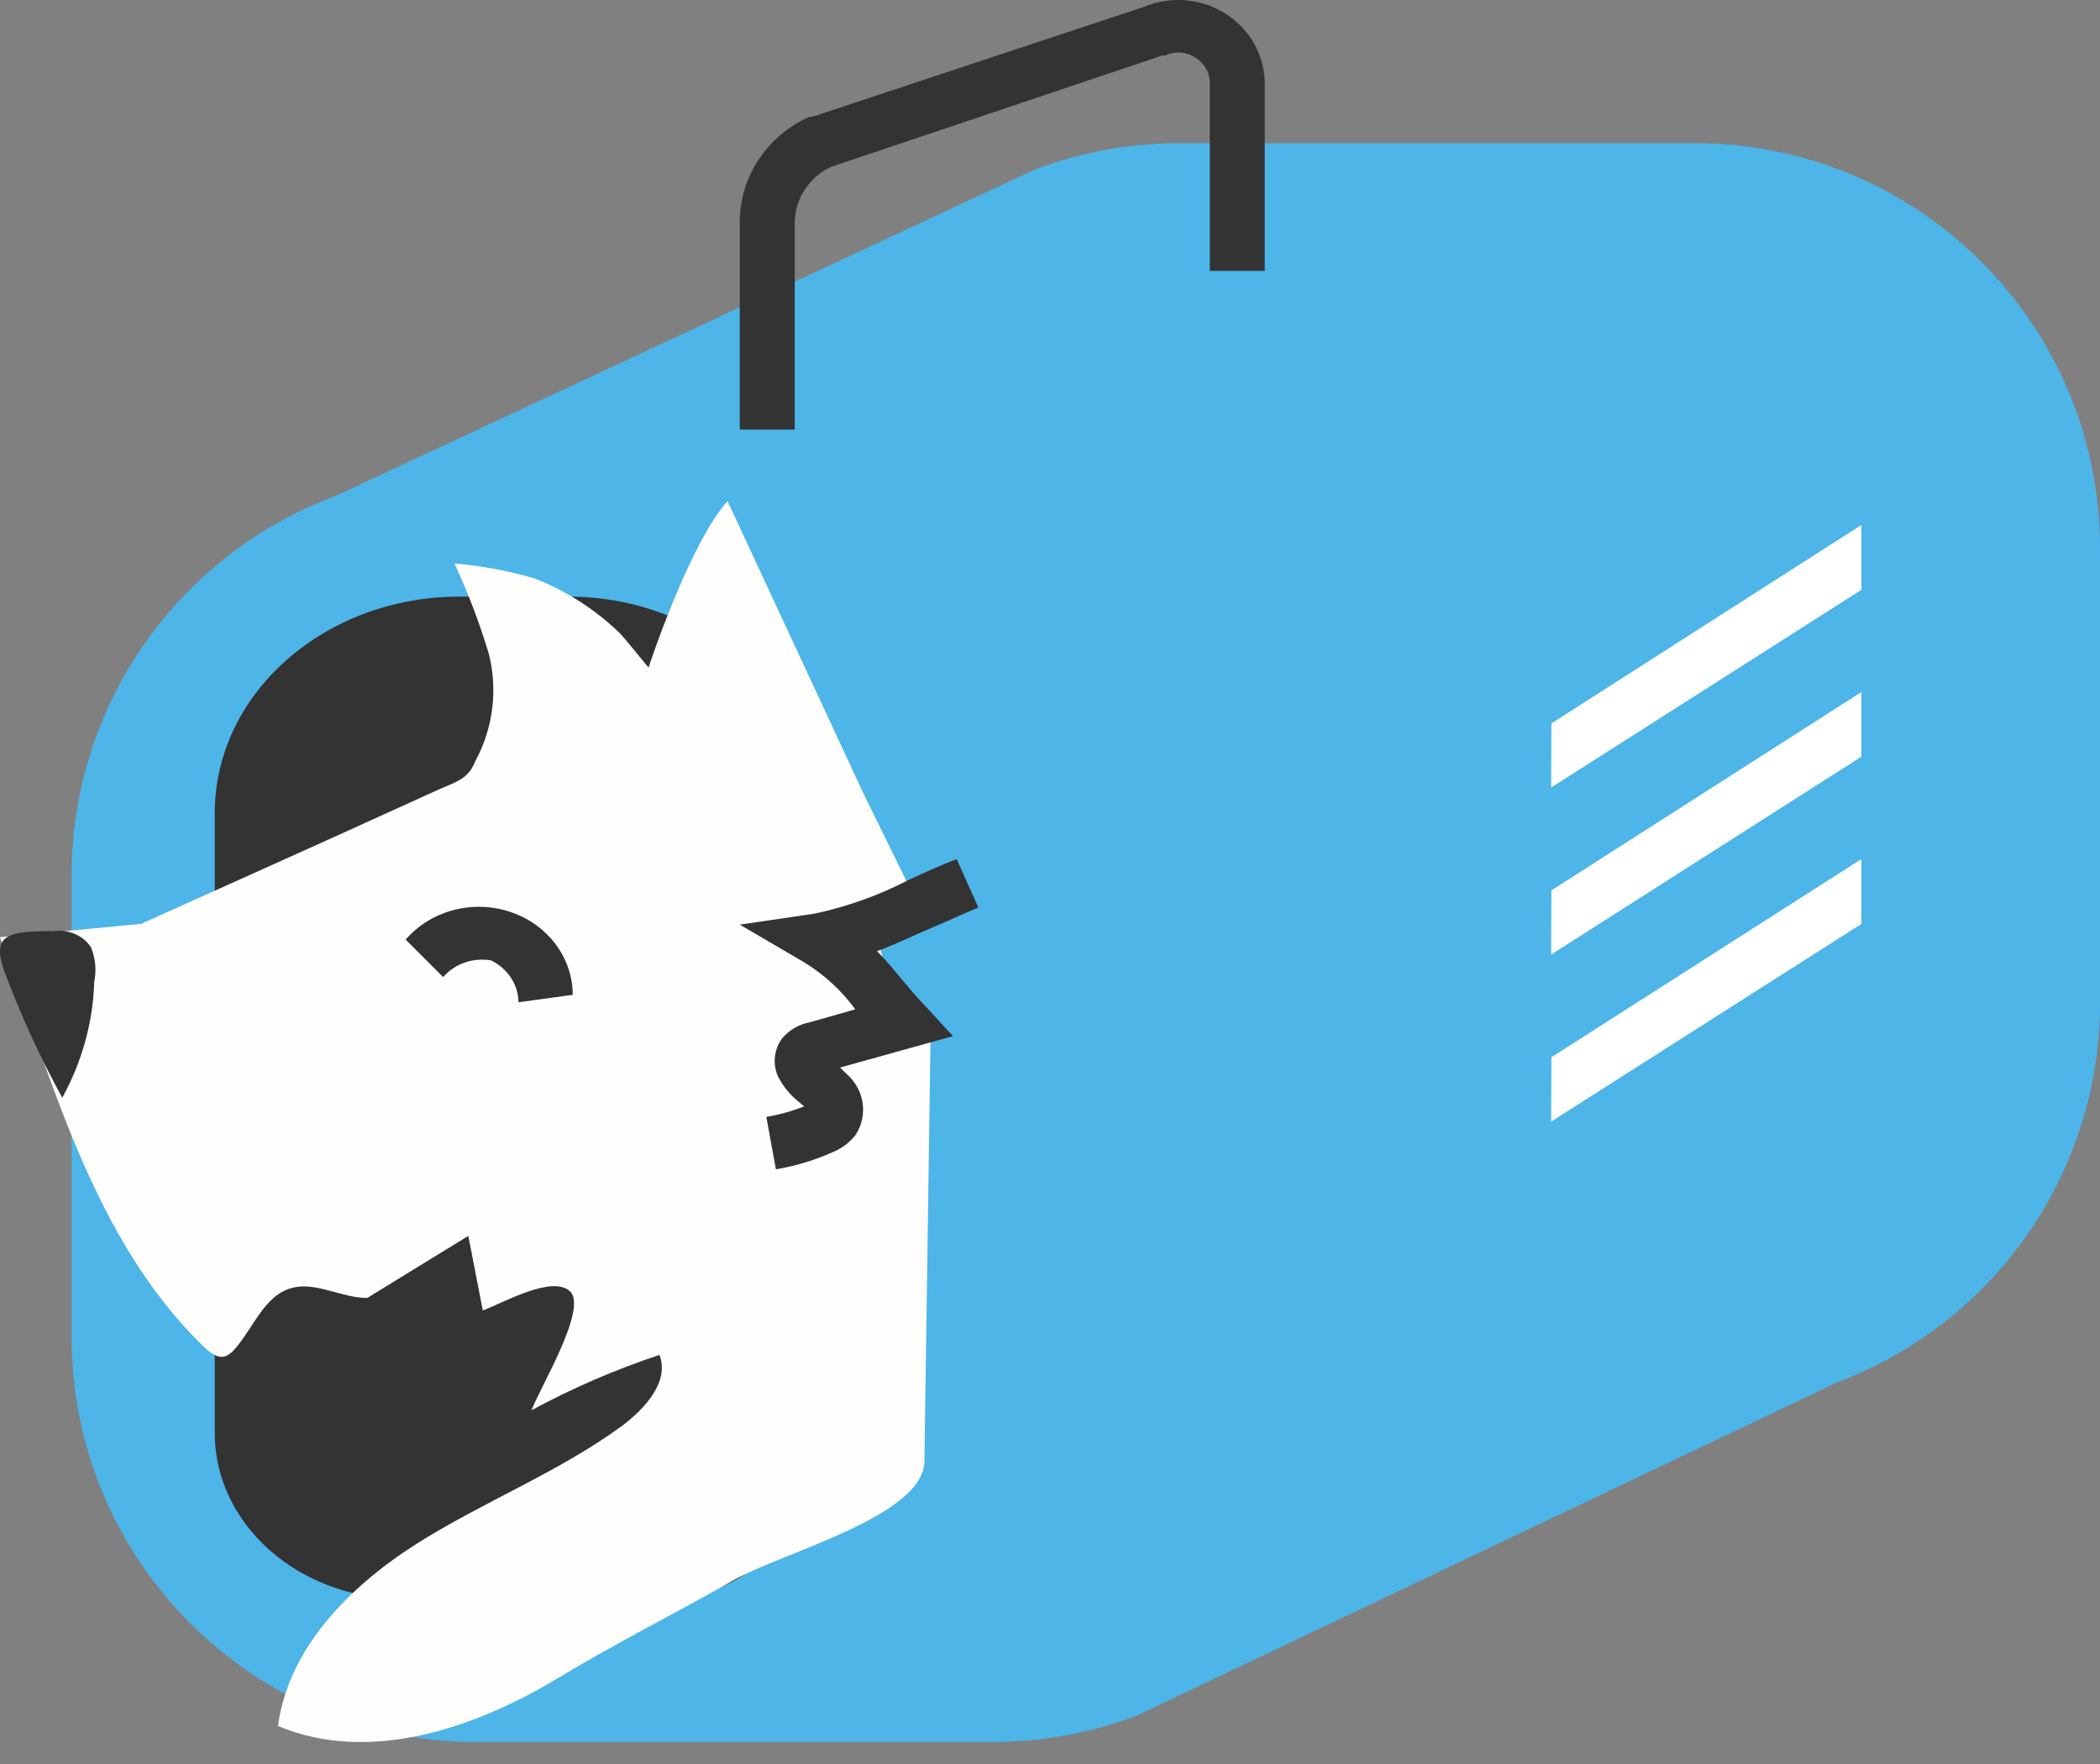
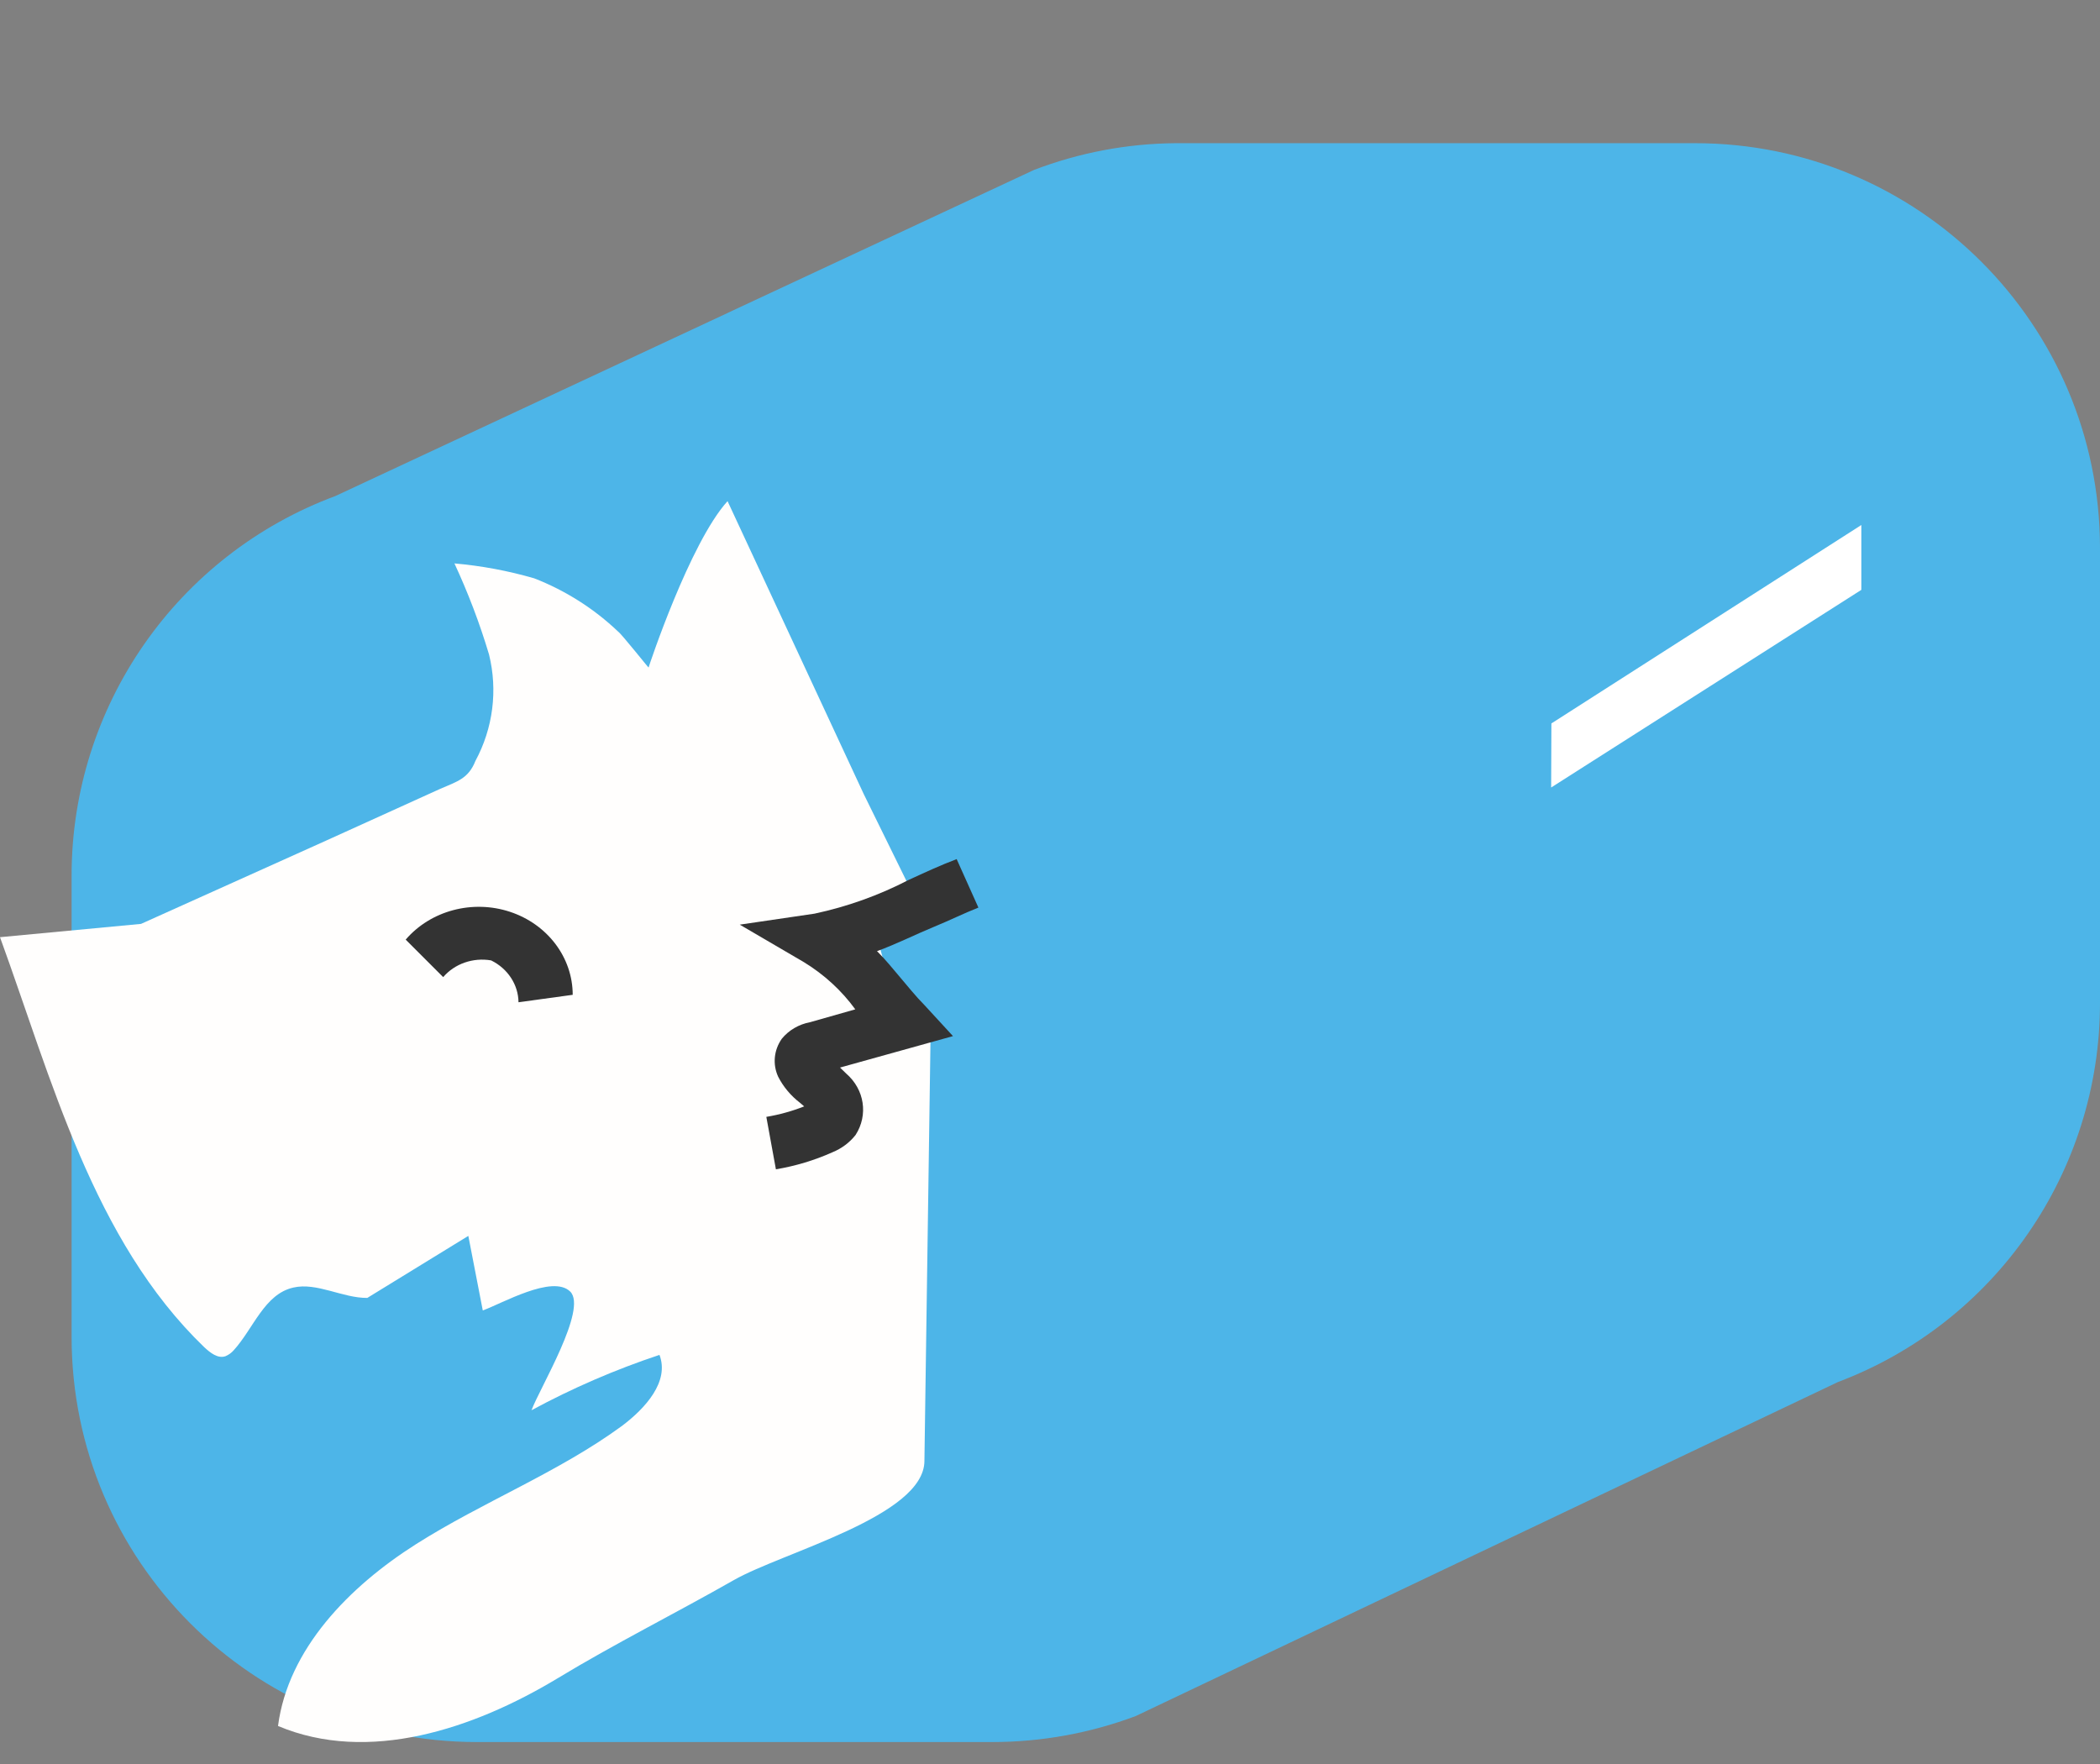
<svg xmlns="http://www.w3.org/2000/svg" width="75" height="63" viewBox="0 0 75 63" fill="none">
  <rect x="0" y="0" width="75" height="63" fill="#808080" stroke="none" />
  <path d="M40.562 61.288L65.635 49.361C71.271 47.235 75.001 41.84 75 35.817V19.557C74.989 11.573 68.511 5.108 60.527 5.114H41.978C40.251 5.128 38.54 5.452 36.927 6.07L11.989 17.711C6.318 19.815 2.555 25.225 2.557 31.274V47.744C2.557 55.733 9.031 62.211 17.021 62.216H35.445C37.192 62.215 38.926 61.901 40.562 61.288Z" fill="#4DB5E8" />
-   <path d="M23.643 57.102C25.057 57.11 26.415 56.558 27.417 55.57C28.418 54.581 28.98 53.237 28.977 51.837V29.042C28.977 24.772 25.112 21.307 20.28 21.307H16.415C11.584 21.307 7.67 24.772 7.67 29.042V51.176C7.67 54.45 10.676 57.102 14.367 57.102H23.643Z" fill="#333333" />
  <path d="M29.349 38.082C29.446 37.407 29.475 39.566 30.068 39.195L29.407 38.244C29.245 38.06 29.168 37.819 29.193 37.578C29.284 37.36 29.469 37.193 29.699 37.122C30.483 36.77 31.349 36.629 32.208 36.713L31.128 32.748L32.538 31.798L30.846 28.356L25.984 17.898C24.632 19.39 23.164 23.821 23.164 23.84C23.164 23.859 22.192 22.633 22.075 22.556C21.214 21.736 20.196 21.09 19.08 20.655C18.15 20.385 17.196 20.207 16.23 20.122C16.72 21.177 17.133 22.263 17.465 23.374C17.782 24.657 17.609 26.009 16.979 27.177C16.726 27.814 16.328 27.909 15.695 28.185L11.631 30.029L5.037 32.996L0 33.471C1.838 38.52 3.326 44.291 7.293 48.113C7.507 48.312 7.78 48.531 8.052 48.436C8.164 48.389 8.264 48.318 8.344 48.227C9.054 47.447 9.443 46.211 10.483 45.983C11.319 45.793 12.243 46.363 13.118 46.354L16.726 44.139L17.242 46.801C17.913 46.563 19.731 45.508 20.363 46.126C20.995 46.744 19.274 49.577 18.982 50.366C20.443 49.576 21.973 48.914 23.553 48.389C23.913 49.339 23.057 50.29 22.211 50.927C19.935 52.591 17.242 53.637 14.859 55.148C12.477 56.66 10.289 58.885 9.929 61.642C13.157 63.002 16.911 61.747 19.896 59.95C21.968 58.695 24.088 57.639 26.208 56.432C27.958 55.434 33.015 54.15 33.015 52.172L33.239 36.656" fill="#FFFEFD" />
-   <path d="M1.898 33.254C2.435 33.175 2.971 33.404 3.251 33.835C3.41 34.227 3.45 34.652 3.366 35.063C3.322 36.505 2.931 37.919 2.223 39.205C1.409 37.719 0.708 36.184 0.125 34.609C-0.274 33.38 0.272 33.254 1.898 33.254Z" fill="#333333" />
  <path d="M27.711 41.761L27.369 39.888C27.833 39.811 28.286 39.685 28.72 39.514L28.579 39.392C28.246 39.137 27.977 38.817 27.792 38.455C27.588 38.011 27.637 37.501 27.923 37.097C28.171 36.793 28.529 36.583 28.932 36.507L30.546 36.048C30.06 35.379 29.436 34.806 28.71 34.362L26.42 33.023L29.093 32.63C30.265 32.379 31.392 31.975 32.442 31.431C33.027 31.16 33.602 30.897 34.166 30.682L34.943 32.414C34.419 32.62 33.934 32.864 33.339 33.108C32.744 33.351 32.018 33.716 31.322 33.969C31.625 34.269 31.877 34.587 32.149 34.906C32.422 35.224 32.684 35.561 33.027 35.908L34.035 37.004L30.001 38.127L30.223 38.343C30.876 38.909 31.015 39.822 30.556 40.535C30.344 40.805 30.059 41.019 29.729 41.153C29.089 41.44 28.41 41.644 27.711 41.761Z" fill="#333333" />
-   <path d="M28.383 15.341H26.42V7.922C26.424 6.306 27.398 4.84 28.913 4.17H29.011L40.853 0.246C41.81 -0.155 42.91 -0.062 43.781 0.495C44.651 1.052 45.173 1.997 45.17 3.008V9.674H43.208V3.008C43.223 2.623 43.025 2.26 42.688 2.056C42.371 1.846 41.963 1.817 41.619 1.98H41.52L29.678 5.96C28.889 6.334 28.387 7.109 28.383 7.96V15.341Z" fill="#333333" />
  <path d="M18.518 35.795C18.511 35.166 18.135 34.592 17.54 34.3C16.896 34.189 16.238 34.418 15.828 34.897L14.489 33.558C15.381 32.52 16.874 32.122 18.215 32.565C19.556 33.009 20.453 34.196 20.454 35.529L18.518 35.795Z" fill="#333333" />
  <path d="M55.398 28.125L55.407 25.837L66.477 18.75V21.066L55.398 28.125Z" fill="white" />
-   <path d="M55.398 34.091L55.407 31.8L66.477 24.716V27.025L55.398 34.091Z" fill="white" />
-   <path d="M55.398 40.057L55.407 37.759L66.477 30.682V32.998L55.398 40.057Z" fill="white" />
</svg>